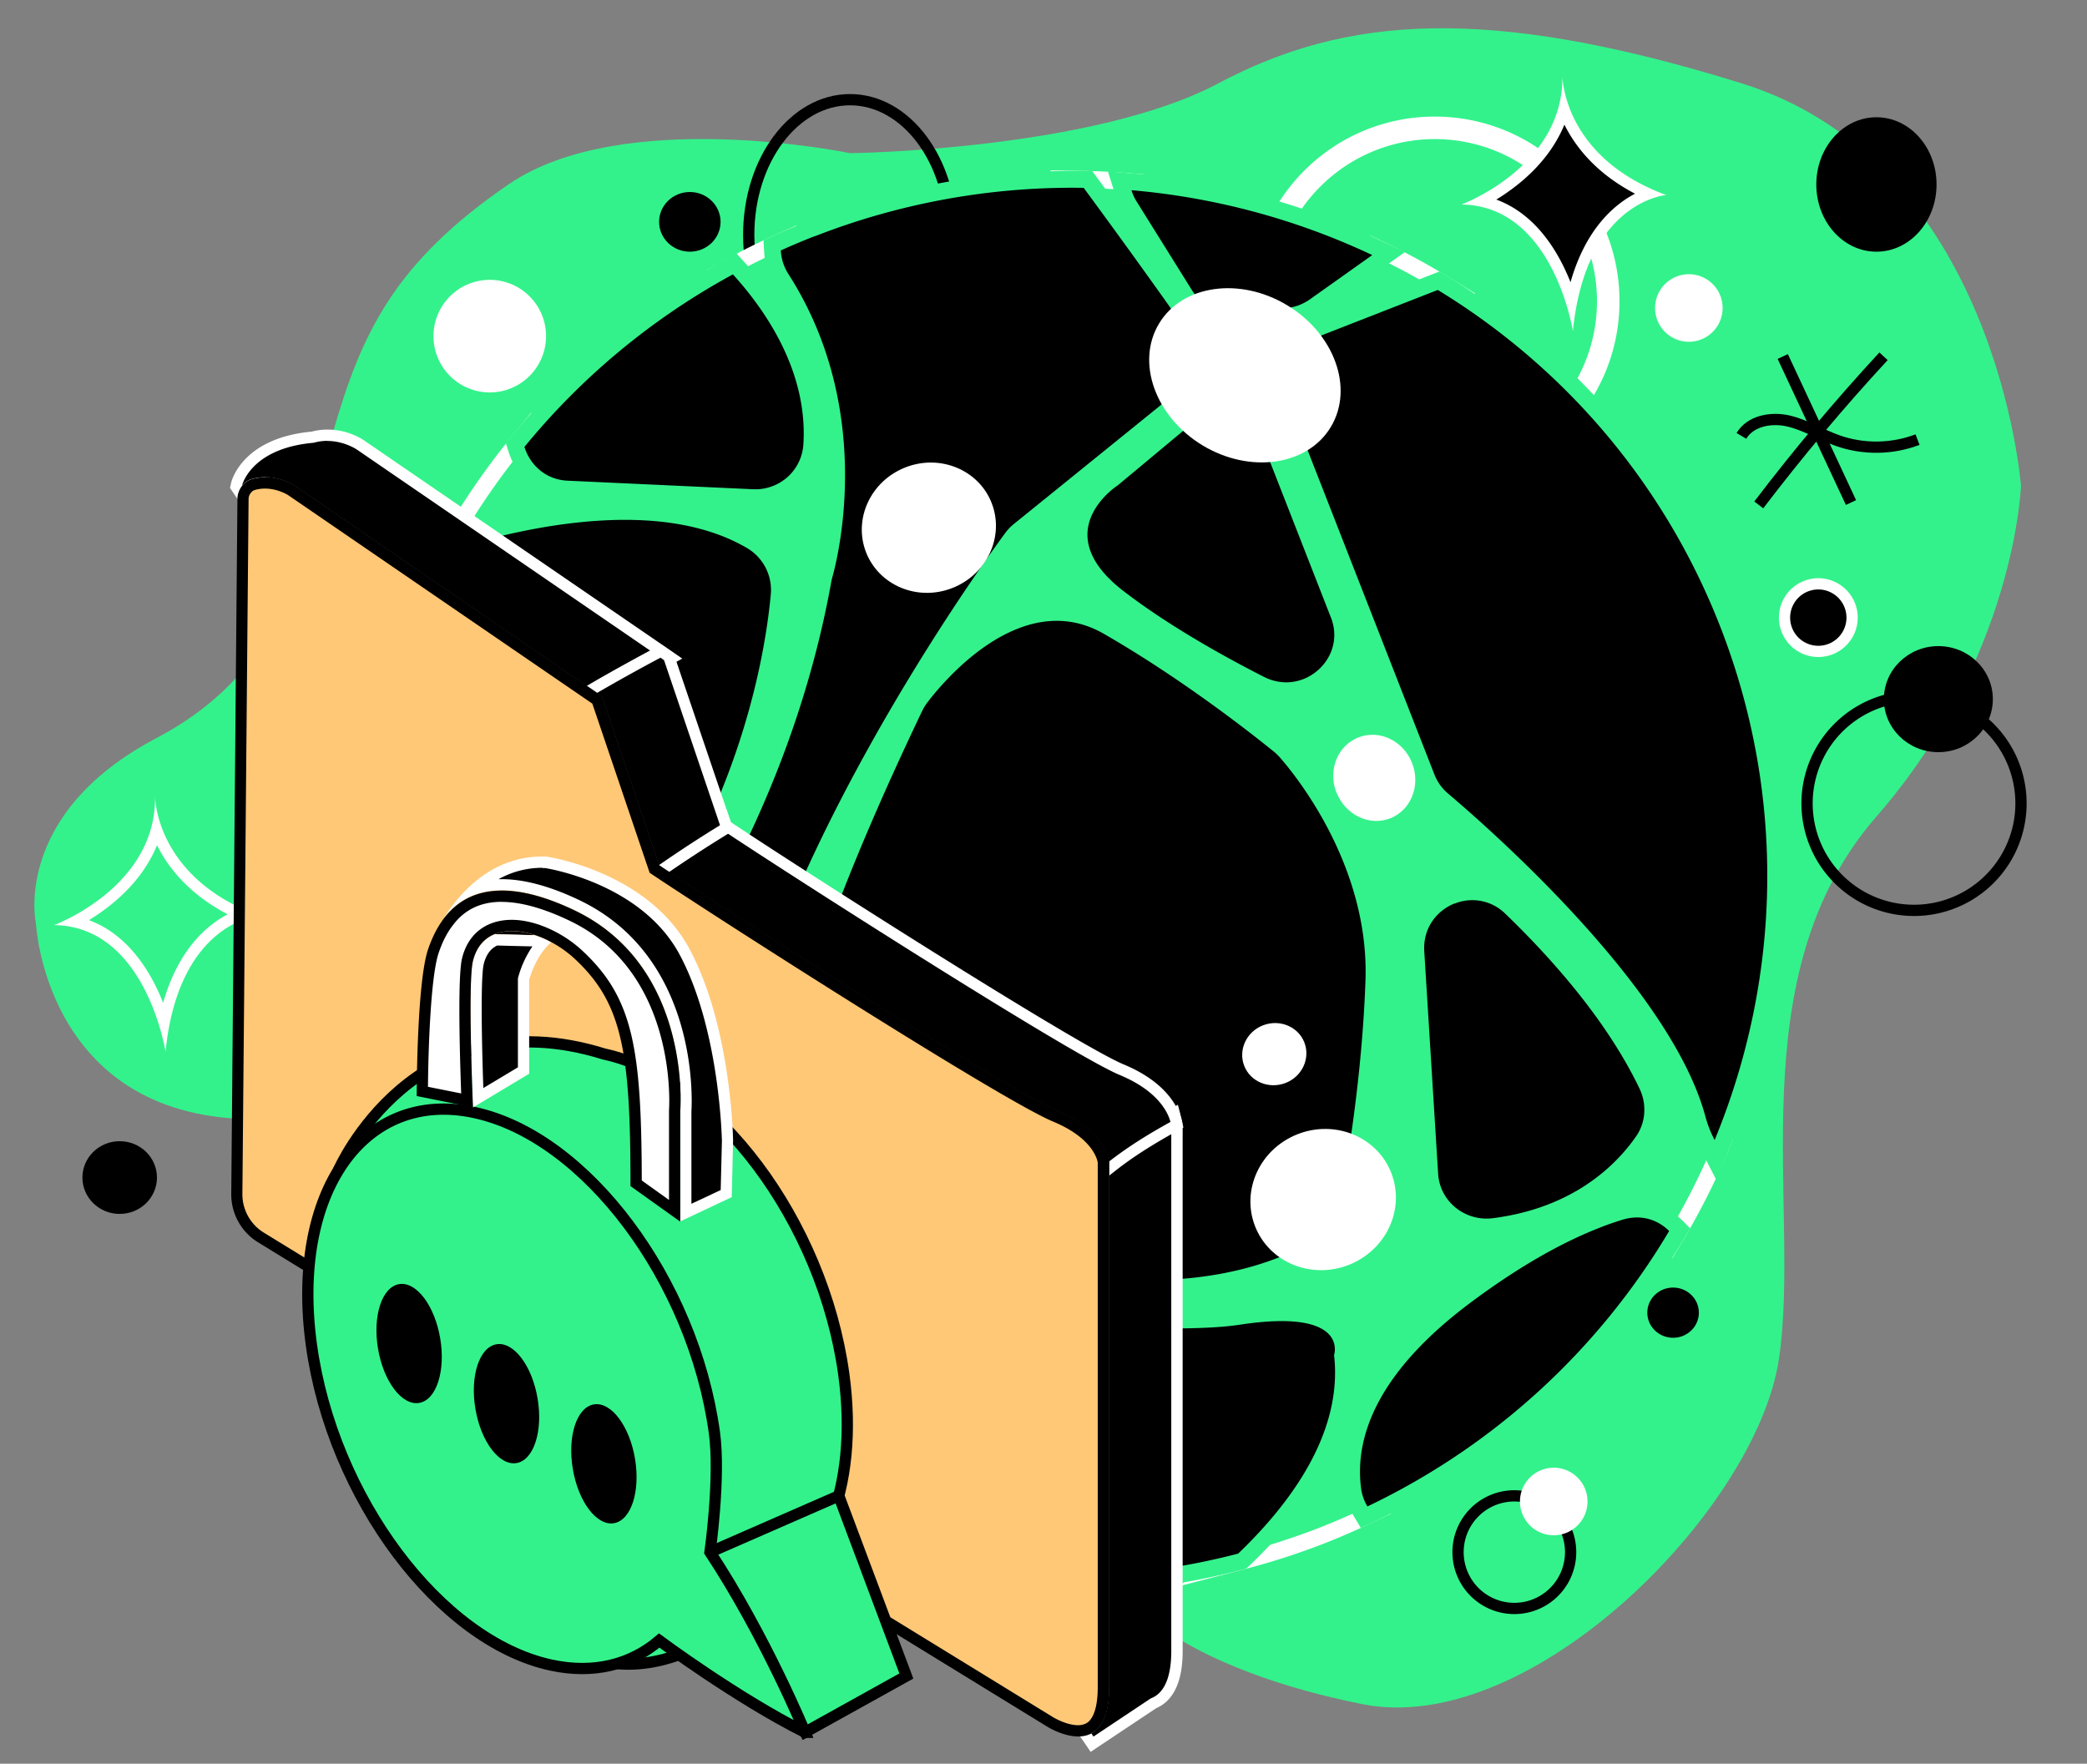
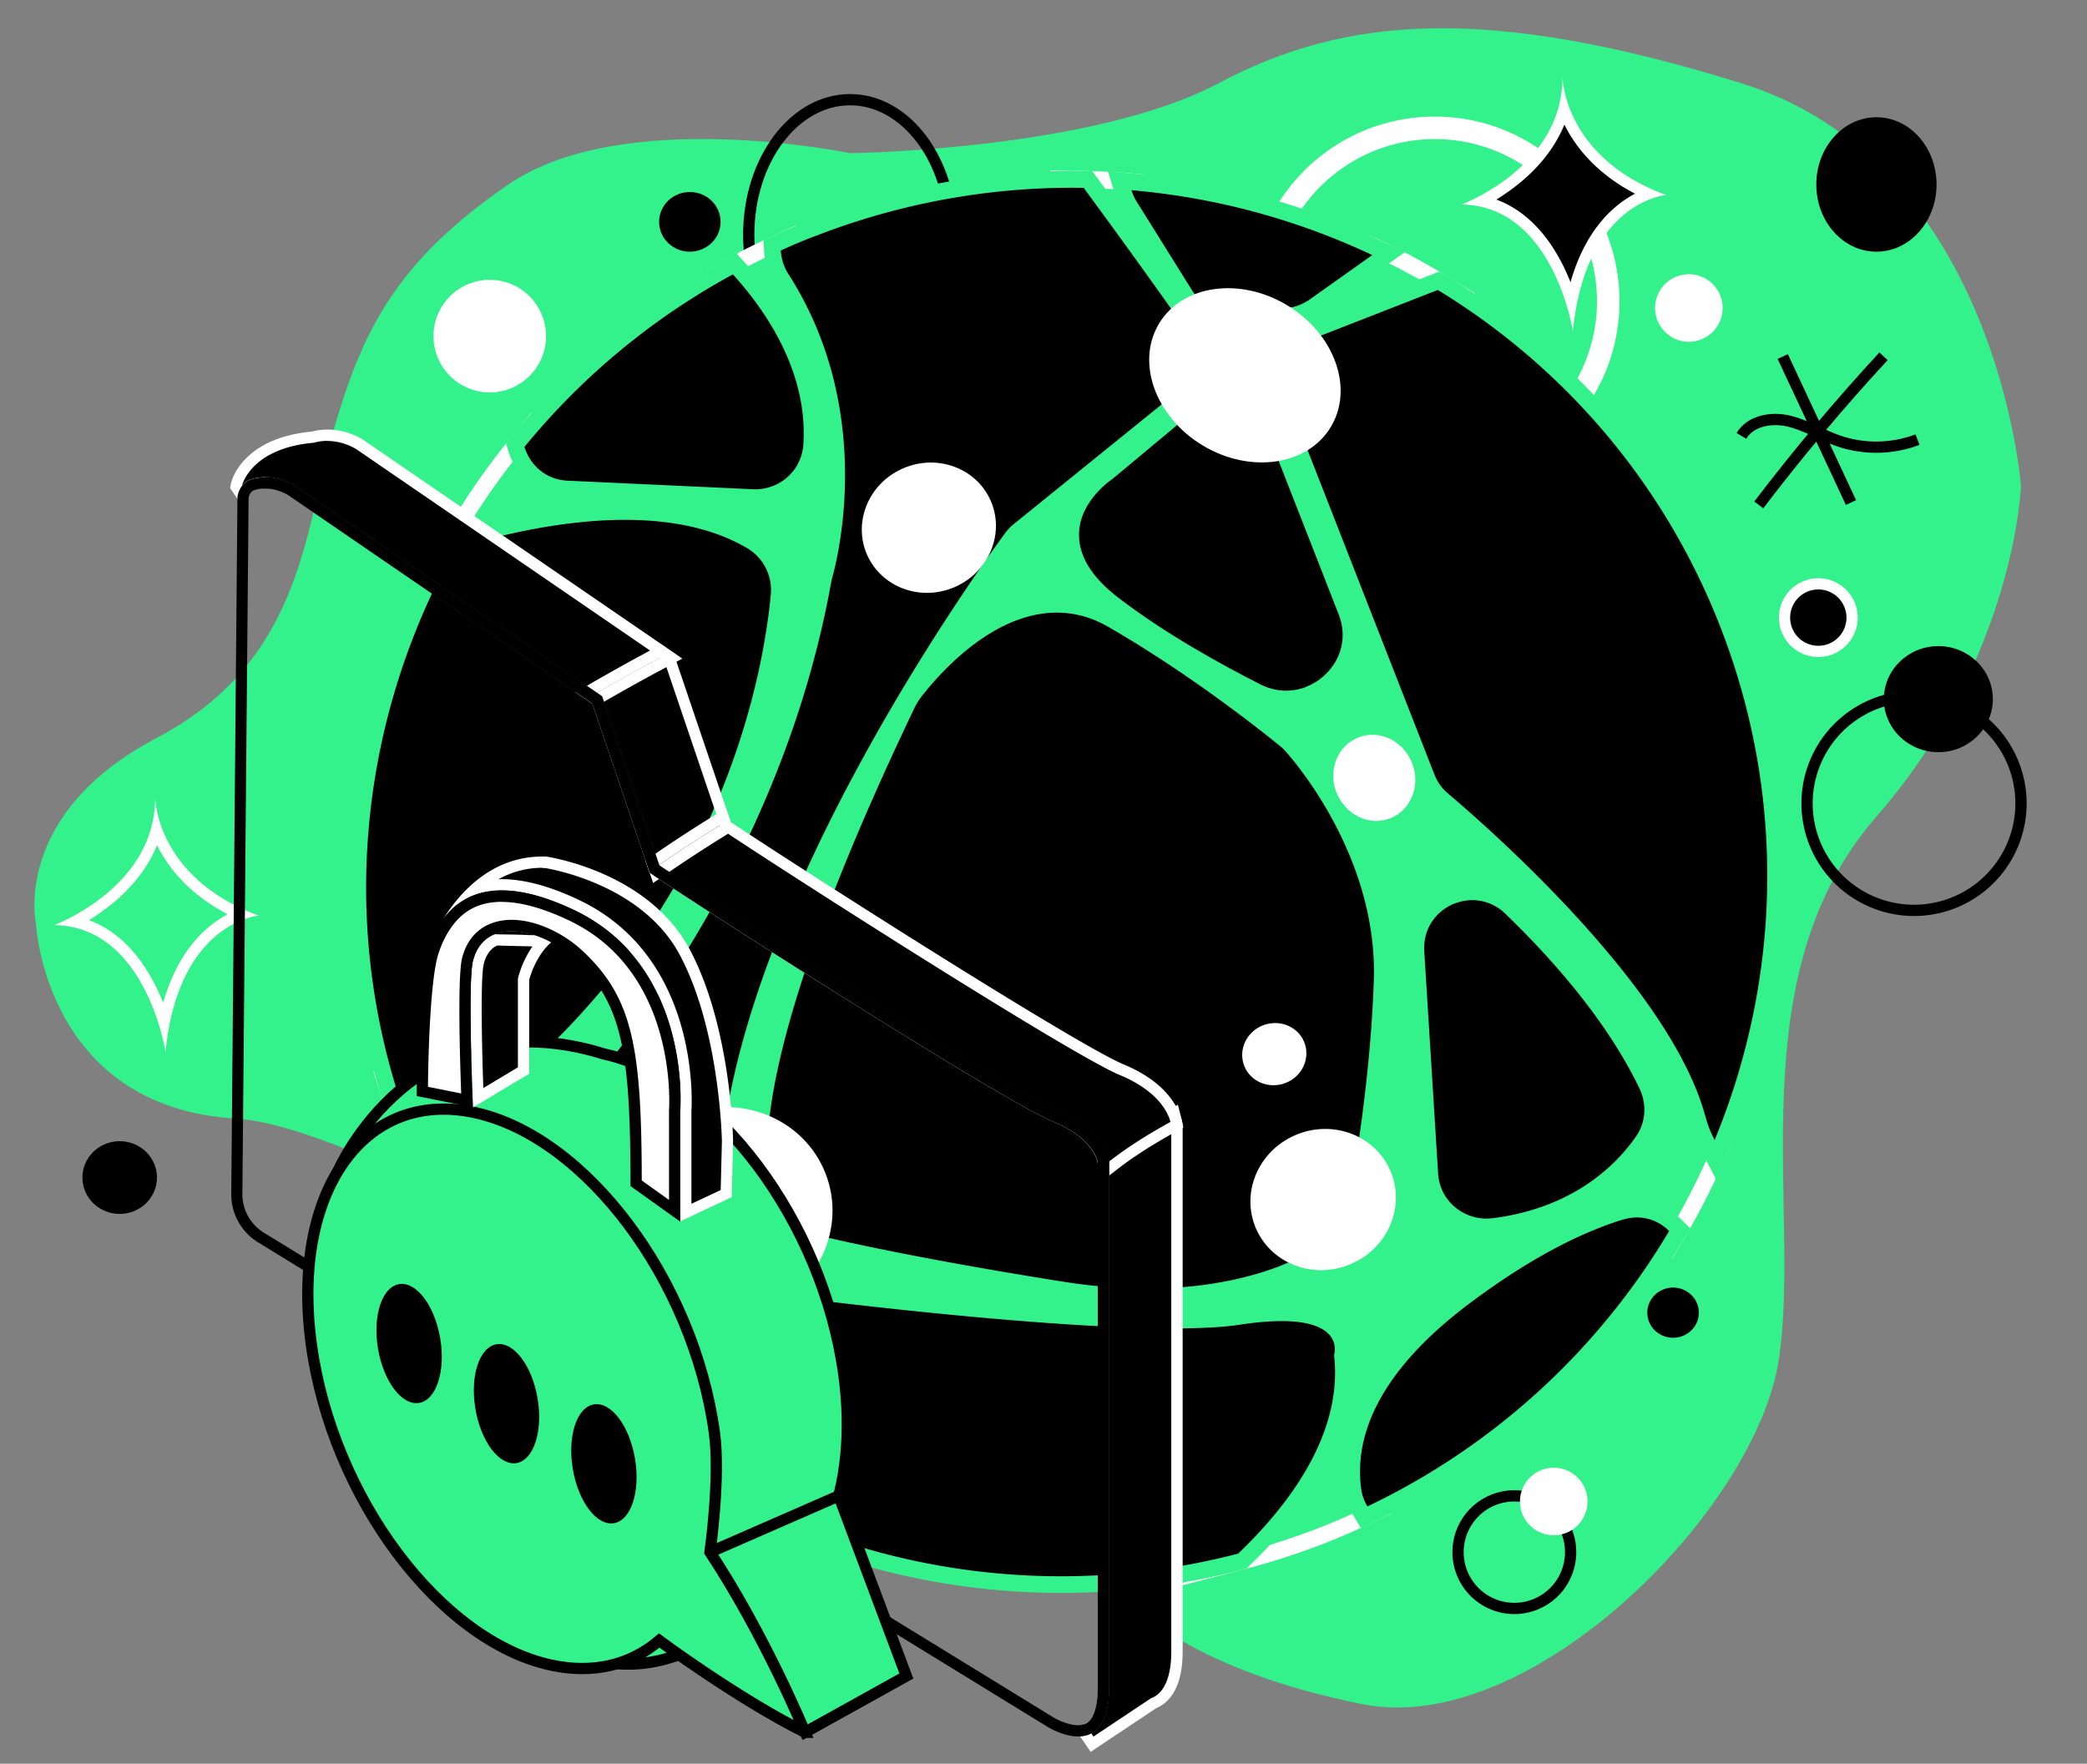
<svg xmlns="http://www.w3.org/2000/svg" width="142" height="120" fill="none">
  <rect width="100%" height="100%" fill="#808080" stroke="none" />
  <g clip-path="url(#clip0_323_8863)">
    <g clip-path="url(#clip1_323_8863)">
      <path fill="#33F28B" d="M57.838 10.421s-15.444-3.217-23.235 2.122c-7.79 5.34-10.02 10.143-11.966 16.938-1.945 6.795-2.122 15.536-11.996 20.737C.766 55.42 2.45 62.866 2.45 62.866s.614 12.48 13.637 13.245c13.023.766 61.346 33.324 61.346 33.324s3.769 4.213 15.26 6.511c11.491 2.299 26.812-13.237 28.344-23.472 1.532-10.234-2.827-26.061 6.634-36.916 9.461-10.855 9.836-22.507 9.836-22.507s-1.654-21.994-19.021-27.387c-17.367-5.393-26.973-4.566-35.576 0-8.603 4.566-25.073 4.757-25.073 4.757z" />
      <path fill="#000" d="M8.144 82.592c1.4 0 2.536-1.108 2.536-2.474 0-1.367-1.136-2.475-2.536-2.475-1.4 0-2.536 1.108-2.536 2.475 0 1.366 1.135 2.474 2.536 2.474z" />
      <path fill="#fff" d="M10.687 57.511c.766 1.54 2.184 3.325 4.803 4.696-1.47.774-3.37 2.444-4.39 6.021-.834-2.106-2.366-4.634-5.047-5.623a14.498 14.498 0 001.578-1.118c1.424-1.164 2.451-2.513 3.056-3.983m-.138-3.348v0zm0 .038c.085 6.19-6.871 8.748-6.871 8.748 6.266.077 7.584 8.619 7.584 8.619.888-8.856 6.35-9.262 6.35-9.262-6.749-2.49-7.047-7.615-7.063-8.097v-.008z" />
      <path stroke="#000" stroke-miterlimit="10" stroke-width=".766" d="M57.838 25.168c3.808 0 6.895-4.116 6.895-9.193s-3.087-9.193-6.895-9.193c-3.808 0-6.894 4.116-6.894 9.193s3.086 9.193 6.894 9.193z" />
      <path fill="#000" d="M46.937 17.124c1.155 0 2.091-.909 2.091-2.03 0-1.12-.936-2.03-2.09-2.03-1.156 0-2.092.91-2.092 2.03 0 1.121.936 2.03 2.091 2.03z" />
      <path fill="#fff" d="M33.324 26.7a3.83 3.83 0 100-7.66 3.83 3.83 0 000 7.66zM97.627 9.464c6.083 0 11.032 4.948 11.032 11.031s-4.949 11.031-11.032 11.031c-6.082 0-11.03-4.948-11.03-11.03 0-6.083 4.948-11.032 11.03-11.032m0-1.532c-6.94 0-12.563 5.623-12.563 12.563S90.687 33.06 97.627 33.06c6.941 0 12.564-5.623 12.564-12.564 0-6.94-5.623-12.563-12.564-12.563z" />
      <path fill="#000" d="M106.92 20.58c-.736-2.33-2.467-6.076-6.106-6.888 1.709-.911 4.658-2.926 5.585-6.274.651 1.754 2.168 4.137 5.745 5.761-1.563.582-4.213 2.313-5.224 7.393v.007z" />
      <path fill="#fff" d="M106.445 8.483c.766 1.54 2.183 3.325 4.803 4.696-1.471.774-3.371 2.444-4.39 6.022-.835-2.107-2.367-4.635-5.048-5.623a14.49 14.49 0 001.578-1.119c1.425-1.164 2.452-2.513 3.057-3.983m-.138-3.348v0zm0 .038c.084 6.19-6.872 8.749-6.872 8.749 6.267.076 7.584 8.618 7.584 8.618.889-8.856 6.351-9.262 6.351-9.262-6.749-2.49-7.048-7.614-7.063-8.097v-.008zM114.91 23.253a2.298 2.298 0 100-4.596 2.298 2.298 0 000 4.596zM121.299 24.257c1.547 3.309 3.094 6.626 4.642 9.935z" />
      <path stroke="#000" stroke-miterlimit="10" stroke-width=".766" d="M121.299 24.257c1.547 3.309 3.094 6.626 4.642 9.935M119.667 34.353c2.666-3.501 5.5-6.88 8.488-10.112" />
      <path stroke="#000" stroke-miterlimit="10" stroke-width=".766" d="M118.487 29.657c.613-1.034 2.038-1.287 3.21-1.011 1.172.276 2.206.935 3.34 1.333 1.747.62 3.708.59 5.432-.069" />
      <path fill="#000" d="M123.72 44.32a2.298 2.298 0 100-4.597 2.298 2.298 0 000 4.597z" />
      <path fill="#fff" d="M123.719 40.106a1.916 1.916 0 11-.002 3.832 1.916 1.916 0 01.002-3.832zm0-.766a2.684 2.684 0 00-2.681 2.681 2.684 2.684 0 002.681 2.681 2.684 2.684 0 002.682-2.68 2.685 2.685 0 00-2.682-2.682z" />
      <path fill="#000" d="M127.673 17.124c2.259 0 4.09-2.047 4.09-4.573 0-2.526-1.831-4.573-4.09-4.573-2.26 0-4.091 2.047-4.091 4.573 0 2.526 1.831 4.573 4.091 4.573z" />
      <path stroke="#000" stroke-miterlimit="10" stroke-width=".766" d="M130.231 61.939a7.278 7.278 0 100-14.556 7.278 7.278 0 000 14.556z" />
      <path fill="#000" d="M131.886 51.176c2.048 0 3.708-1.616 3.708-3.608 0-1.993-1.66-3.608-3.708-3.608s-3.708 1.615-3.708 3.608c0 1.992 1.66 3.608 3.708 3.608zM113.837 91.02c.969 0 1.754-.766 1.754-1.71 0-.943-.785-1.707-1.754-1.707s-1.754.764-1.754 1.708c0 .943.785 1.708 1.754 1.708z" />
      <path stroke="#000" stroke-miterlimit="10" stroke-width=".766" d="M103.036 109.435a3.83 3.83 0 100-7.66 3.83 3.83 0 000 7.66z" />
      <path fill="#fff" d="M105.717 104.456a2.298 2.298 0 100-4.596 2.298 2.298 0 000 4.596z" />
      <path fill="#33F28B" d="M89.959 104.47a49.35 49.35 0 003.325-1.455l.559-.268-.314-.537a2.658 2.658 0 01-.353-1.011c-.536-4.037 2.015-8.266 7.362-12.218 3.019-2.237 5.876-3.884 8.488-4.903.544-.215 1.065-.391 1.563-.544.95-.291 1.892-.062 2.582.628l.513.52.375-.627a48.54 48.54 0 003.133-6.259l.1-.245-.122-.23a7.26 7.26 0 01-.583-1.494c-2.352-8.756-14.134-19.25-17.688-22.261a2.709 2.709 0 01-.766-1.08l-9.959-25.472a2.7 2.7 0 011.524-3.494l9.4-3.677-.98-.597a47.394 47.394 0 00-4.512-2.42l-.3-.146-4.534 3.217c-.177.123-.376.23-.583.314-.23.092-.475.146-.72.176l-3.34.322c-1.026.1-2-.383-2.543-1.256l-3.77-6.052a2.833 2.833 0 01-.29-.651l-.115-.36-.376-.031a49.466 49.466 0 00-3.286-.168l-1.149-.024.69.927c1.999 2.697 4.718 6.497 5.79 8.006a2.67 2.67 0 01.499 1.608l-.046 2.429a2.695 2.695 0 01-.996 2.045l-9.913 8.021c-.26.207-.482.444-.682.712-1.762 2.406-17.305 24.032-19.35 41.82a2.704 2.704 0 01-1.693 2.206c-.521.2-1.08.237-1.624.1l-3.731-.927a2.67 2.67 0 01-1.908-1.785 2.666 2.666 0 01.514-2.574c5.063-5.983 14.003-18.508 16.99-35.109a1.77 1.77 0 01.054-.214c.33-1.165 3.042-11.622-3.056-21.113a2.77 2.77 0 01-.43-1.325l-.045-.828-.75.337a47.39 47.39 0 00-3.302 1.655l-.636.345.482.536c2.298 2.536 4.964 6.535 4.65 11.192A2.684 2.684 0 0152.4 32.53c-.352.138-.728.2-1.11.184l-12.618-.582c-1.371-.061-2.152-1.026-2.428-1.9l-.314-1.011-.667.82a48.442 48.442 0 00-4.772 6.994l-.69 1.233 1.348-.414c4.788-1.463 13.682-3.416 19.382-.1a2.754 2.754 0 011.363 2.629c-.574 6.166-3.585 21.84-19.113 34.097-.199.153-.413.283-.651.375a2.754 2.754 0 01-1.739.077l-4.106-1.195.33 1.019c.352 1.088.666 1.992.995 2.827a46.82 46.82 0 002.475 5.3l.674 1.25.375-1.372a2.804 2.804 0 011.655-1.846c.62-.245 1.294-.238 1.953.023l8.044 3.171c1.264.498 1.915 1.908 1.501 3.28-.52 1.761-.681 4.097-.467 6.947.077.996-.345 1.885-1.157 2.429l-.65.436.62.483a48.374 48.374 0 007.33 4.688l1.227.636-.422-1.318a96.06 96.06 0 01-1.425-4.856c-.865-3.21-1.386-7.224 1.012-8.167 1.187-.467 2.596 0 2.612 0 1.08.154 24.024 3.141 31.508 2 3.945-.598 5.194.061 5.585.513a.91.91 0 01.199.828l-.03.107v.122c.474 4.091-1.724 8.595-6.352 13.031l-1.578 1.509 2.107-.544a49.573 49.573 0 005.577-1.792m9.231-42.478c1.004-.391 2.068-.177 2.85.574 2.865 2.758 6.749 7.032 9.001 11.72.421.89.36 1.916-.169 2.682-.949 1.379-2.711 3.263-5.699 4.428-1.134.444-2.367.75-3.669.912-.767.1-1.54-.123-2.123-.613a2.649 2.649 0 01-.965-1.893l-.934-15.13c-.077-1.194.597-2.244 1.716-2.68M69.49 43.27c1.907-.744 3.715-.636 5.393.329 5.592 3.225 10.564 7.216 11.506 7.99.107.092.207.184.299.291.996 1.134 5.937 7.163 5.676 14.755-.222 6.641-1.317 12.938-1.777 15.336a2.697 2.697 0 01-1.225 1.777 15.24 15.24 0 01-2.528 1.249c-2.75 1.073-7.454 2.122-14.28 1.042-9.17-1.456-14.578-2.643-16.983-3.225-.981-.238-1.732-.965-1.954-1.9-.72-2.995-.429-11.177 9.675-32.32.077-.169.184-.337.3-.49.643-.843 2.964-3.685 5.906-4.834m12.517-14.295a2.698 2.698 0 013.486 1.532l4.573 11.698c.582 1.54-.345 2.95-1.563 3.424-.712.284-1.494.238-2.198-.122-2.651-1.341-6.443-3.44-9.5-5.8-1.509-1.164-2.252-2.336-2.206-3.47.07-1.64 1.785-2.773 1.8-2.78l4.865-4.046c.23-.191.475-.337.743-.444" />
      <path fill="#fff" d="M53.127 17.032a51.859 51.859 0 00-3.264 1.631c2.26 2.498 5.133 6.68 4.796 11.614a3.252 3.252 0 01-2.068 2.788c-.414.161-.874.246-1.349.223l-12.617-.583c-1.501-.069-2.558-1.08-2.941-2.298a47.87 47.87 0 00-4.72 6.91c4.658-1.425 13.828-3.54 19.834-.046a3.314 3.314 0 011.647 3.172c-.513 5.508-3.37 21.894-19.328 34.495a3.313 3.313 0 01-.796.46c-.667.26-1.41.291-2.107.092l-3.08-.896c.3.934.62 1.869.98 2.796a47.44 47.44 0 002.445 5.24 3.35 3.35 0 012-2.222c.704-.276 1.524-.306 2.366.023l8.044 3.172c1.57.62 2.321 2.351 1.838 3.968-.567 1.915-.628 4.343-.444 6.741.1 1.31-.52 2.344-1.41 2.942a47.827 47.827 0 007.247 4.634 98.879 98.879 0 01-1.432-4.88c-1.647-6.105-.276-8.204 1.348-8.84 1.41-.551 3.003 0 3.003 0s23.756 3.118 31.24 1.977c7.485-1.142 6.412 2.068 6.412 2.068.636 5.6-3.424 10.533-6.527 13.506a49.525 49.525 0 005.516-1.77 46.622 46.622 0 003.286-1.44 3.197 3.197 0 01-.429-1.226c-.421-3.21.797-7.73 7.592-12.747 3.363-2.482 6.22-4.045 8.618-4.98a22.44 22.44 0 011.601-.559c1.264-.383 2.39.008 3.156.774a48.467 48.467 0 003.095-6.182 8.679 8.679 0 01-.628-1.601c-2.344-8.74-14.586-19.504-17.504-21.97a3.298 3.298 0 01-.935-1.303l-9.959-25.472a3.266 3.266 0 011.854-4.228l8.335-3.256a46.997 46.997 0 00-4.459-2.39l-4.259 3.026a3.488 3.488 0 01-.705.383 3.382 3.382 0 01-.873.207l-3.34.321a3.247 3.247 0 01-3.08-1.516l-3.769-6.052a3.317 3.317 0 01-.352-.774 45.87 45.87 0 00-3.248-.168c1.961 2.642 4.612 6.35 5.799 8.012.406.567.613 1.25.605 1.946l-.046 2.429a3.242 3.242 0 01-1.21 2.474l-9.913 8.02a2.868 2.868 0 00-.575.606c-2.145 2.926-17.228 24.016-19.25 41.551a3.274 3.274 0 01-2.054 2.674 3.24 3.24 0 01-1.968.122l-3.731-.927c-2.352-.582-3.264-3.424-1.693-5.278 5.056-5.975 13.904-18.385 16.869-34.84.015-.092.038-.177.06-.268.346-1.226 2.965-11.384-2.987-20.654a3.315 3.315 0 01-.513-1.6m35.553 29.163a3.207 3.207 0 01-2.666-.145c-2.628-1.333-6.481-3.455-9.591-5.86-5.248-4.053-.368-7.178-.368-7.178l4.81-4.007c.284-.23.59-.414.905-.536 1.616-.628 3.547.122 4.22 1.854l4.52 11.56c.024.053.039.1.062.153.682 1.815-.352 3.554-1.892 4.152m-1.67 39.36c-2.98 1.164-7.76 2.16-14.578 1.08-9.308-1.478-14.747-2.681-17.022-3.233-1.157-.275-2.1-1.156-2.375-2.313-.79-3.287-.314-11.706 9.714-32.703.1-.207.222-.406.36-.59.72-.942 3.095-3.83 6.151-5.018 1.793-.697 3.815-.82 5.883.368 5.616 3.24 10.564 7.209 11.583 8.044.138.107.253.222.368.352 1.026 1.172 6.082 7.339 5.814 15.145-.222 6.619-1.294 12.84-1.792 15.428a3.249 3.249 0 01-1.486 2.153c-.629.39-1.494.85-2.628 1.295m18.37-3.631a16.02 16.02 0 01-3.799.95c-1.893.237-3.609-1.127-3.724-3.034l-.942-15.138c-.1-1.57.85-2.765 2.076-3.248 1.103-.429 2.436-.283 3.448.69 3.194 3.08 6.909 7.285 9.123 11.882.506 1.049.445 2.29-.214 3.248-.973 1.41-2.819 3.409-5.96 4.634M54.169 15.323l.092 1.648c.023.383.137.735.337 1.049 6.235 9.706 3.462 20.393 3.125 21.58-.015.054-.03.107-.038.16-3.01 16.732-12.02 29.341-17.114 35.37a2.086 2.086 0 00-.406 2.03 2.07 2.07 0 001.51 1.402l3.73.934c.429.108.873.077 1.28-.076a2.128 2.128 0 001.34-1.74c.866-7.522 4.129-16.492 9.706-26.666 4.282-7.814 8.55-13.781 9.752-15.42.222-.307.483-.575.781-.82l9.913-8.02c.49-.4.774-.99.79-1.617l.045-2.429a2.063 2.063 0 00-.39-1.264c-1.08-1.509-3.8-5.324-5.792-7.997l-1.371-1.854 2.306.038c1.064.015 2.183.077 3.324.176l.759.062.23.727c.06.2.137.368.23.514l3.768 6.052a2.101 2.101 0 002.007.988l3.34-.322c.192-.015.391-.061.567-.138a2.21 2.21 0 00.46-.245l4.26-3.026.543-.383.605.283a48.534 48.534 0 014.566 2.452l1.954 1.195-2.138.835-8.334 3.256a2.126 2.126 0 00-1.203 2.75l9.959 25.471c.13.33.337.62.605.85 3.585 3.034 15.482 13.629 17.872 22.546.123.467.299.904.536 1.379l.238.467-.199.483a49.537 49.537 0 01-3.164 6.335l-.751 1.256-1.034-1.034a1.947 1.947 0 00-2.015-.49c-.49.153-1.004.33-1.517.529-2.566 1.003-5.378 2.627-8.358 4.833-5.17 3.83-7.645 7.868-7.14 11.69.04.284.131.552.277.789l.635 1.073-1.126.536a49.792 49.792 0 01-3.363 1.471 48.71 48.71 0 01-5.646 1.816l-4.22 1.095 3.148-3.018c3.133-3.003 6.749-7.615 6.19-12.556l-.039-.299.085-.191s.015-.153-.1-.276c-.145-.16-1.072-.92-5.056-.306-7.561 1.149-30.581-1.847-31.562-1.977l-.115-.015-.107-.038c-.337-.115-1.402-.338-2.221-.016-2.115.828-1.326 5.049-.667 7.485.46 1.716.927 3.294 1.417 4.826l.85 2.627-2.45-1.271a48.185 48.185 0 01-7.416-4.742l-1.241-.966 1.31-.873c.375-.253.988-.835.911-1.907-.222-2.919-.053-5.324.49-7.148.322-1.087-.183-2.198-1.172-2.589l-8.043-3.171c-.521-.207-1.05-.215-1.532-.023a2.26 2.26 0 00-1.318 1.463l-.75 2.735-1.349-2.49c-.98-1.823-1.8-3.57-2.497-5.362a42.995 42.995 0 01-1.004-2.866l-.65-2.03 2.052.598 3.08.896c.452.13.942.115 1.379-.053a1.85 1.85 0 00.505-.291C48.21 61.594 50.875 45.108 51.32 40.35a2.185 2.185 0 00-1.088-2.084c-5.516-3.21-14.233-1.28-18.93.153l-2.703.828 1.379-2.467a49.712 49.712 0 014.826-7.07l1.34-1.633.628 2.015c.215.697.828 1.456 1.908 1.502l12.617.582c.306.015.598-.038.88-.146a2.114 2.114 0 001.35-1.808c.306-4.458-2.276-8.319-4.498-10.77l-.972-1.073 1.271-.69a48.325 48.325 0 013.34-1.67l1.51-.681-.008-.016zm34.097 29.823c.95-.375 1.708-1.44 1.241-2.696l-.053-.138-4.52-11.56a2.13 2.13 0 00-2.75-1.21c-.215.084-.406.199-.59.352l-4.811 4.007-.054.045-.061.039s-1.486.988-1.54 2.329c-.046 1.172 1.057 2.267 1.984 2.987 3.019 2.337 6.788 4.413 9.407 5.746.713.36 1.341.253 1.74.1m-1.67 39.36a15.344 15.344 0 002.436-1.203 2.06 2.06 0 00.965-1.402c.46-2.39 1.547-8.649 1.77-15.252.244-7.37-4.566-13.253-5.54-14.356a1.312 1.312 0 00-.237-.222c-.934-.767-5.868-4.727-11.43-7.937-1.54-.889-3.14-.988-4.902-.299-2.796 1.096-5.04 3.838-5.661 4.65a2.05 2.05 0 00-.238.391c-10.028 20.99-10.342 29.026-9.637 31.945.176.727.766 1.294 1.54 1.478 2.39.575 7.768 1.762 16.938 3.218 6.703 1.065 11.299.038 13.98-1.011m18.37-3.632c2.85-1.118 4.535-2.91 5.439-4.22.414-.598.46-1.41.123-2.107-1.754-3.647-4.826-7.646-8.886-11.56a2.085 2.085 0 00-2.245-.452c-.697.276-1.425.973-1.356 2.114l.935 15.138c.038.59.306 1.118.758 1.486.475.39 1.073.559 1.685.482 1.257-.16 2.444-.46 3.532-.88" />
      <path fill="#000" d="M117.192 77.788c4.704-11.398 4.834-23.962.376-35.369-3.8-9.713-10.526-17.726-19.443-23.165l-.237-.146-8.596 3.363a3.838 3.838 0 00-2.175 4.964l9.958 25.472c.23.59.613 1.118 1.096 1.532 2.482 2.099 14.999 13.03 17.321 21.687.153.582.367 1.126.674 1.716l.559 1.096.467-1.142v-.008z" />
      <path fill="#33F28B" d="M89.492 22.992a3.272 3.272 0 00-1.854 4.229l9.959 25.471c.199.506.513.95.934 1.303 2.919 2.474 15.161 13.23 17.505 21.97.168.613.383 1.134.628 1.601 4.466-10.817 4.941-23.25.375-34.948-3.868-9.897-10.755-17.734-19.212-22.89l-8.335 3.256v.008zm-.414-1.057l8.335-3.256.529-.207.482.291c9.032 5.508 15.835 13.613 19.68 23.45 4.512 11.544 4.374 24.253-.383 35.79l-.942 2.275-1.126-2.19a8.988 8.988 0 01-.713-1.824c-2.275-8.496-14.677-19.312-17.144-21.396a4.412 4.412 0 01-1.256-1.755l-9.96-25.471a4.406 4.406 0 012.498-5.7" />
      <path fill="#000" d="M88.61 21.276a3.69 3.69 0 00.82-.445l5.056-3.593-.88-.413a48.01 48.01 0 00-16.578-4.459l-.85-.069.26.812c.107.338.245.636.406.904l3.776 6.052a3.812 3.812 0 003.616 1.785l3.34-.322c.353-.03.697-.114 1.027-.245l.007-.007z" />
      <path fill="#33F28B" d="M76.982 12.933c.084.26.191.521.352.774l3.777 6.052a3.267 3.267 0 003.08 1.524l3.34-.321c.298-.03.597-.1.873-.207.245-.1.483-.222.705-.375l4.259-3.026a48.039 48.039 0 00-16.386-4.413m-1.594-1.28l1.686.146a48.898 48.898 0 0116.769 4.512l1.754.828-1.585 1.126-4.26 3.026a4.423 4.423 0 01-2.13.797l-3.34.321a4.377 4.377 0 01-4.152-2.053l-3.776-6.052a4.306 4.306 0 01-.468-1.042l-.505-1.616.007.008z" />
      <path fill="#000" d="M47.305 81.006a3.823 3.823 0 002.413-3.133c2.014-17.505 17.397-38.901 19.144-41.276a2.44 2.44 0 01.475-.498l9.912-8.02a3.81 3.81 0 001.418-2.912l.046-2.428a3.823 3.823 0 00-.705-2.29c-1.08-1.51-3.8-5.317-5.807-8.021l-.168-.222h-.284a48.498 48.498 0 00-18.554 3.347c-.781.307-1.547.629-2.306.966l-.36.16.023.391c.038.682.245 1.31.605 1.87 5.83 9.07 3.233 19.082 2.919 20.193-.03.107-.054.214-.077.322-2.941 16.332-11.751 28.673-16.738 34.572a3.816 3.816 0 00-.728 3.654 3.801 3.801 0 002.72 2.536l3.73.927a3.791 3.791 0 002.314-.146" />
      <path fill="#33F28B" d="M55.402 16.082c-.774.299-1.532.62-2.275.958.03.544.191 1.095.513 1.6 5.952 9.27 3.332 19.436 2.988 20.654-.023.092-.046.176-.062.268-2.964 16.455-11.812 28.865-16.868 34.84-1.563 1.847-.651 4.689 1.693 5.279l3.73.927a3.253 3.253 0 004.022-2.788c2.015-17.536 17.099-38.626 19.251-41.552.169-.23.36-.429.575-.605l9.913-8.02a3.254 3.254 0 001.21-2.475l.046-2.429a3.171 3.171 0 00-.605-1.945 573.281 573.281 0 00-5.8-8.014 48.203 48.203 0 00-18.331 3.31m-.414-1.057a49.152 49.152 0 0118.769-3.394h.559l.337.46c1.992 2.696 4.727 6.519 5.814 8.036.552.773.828 1.677.813 2.627l-.046 2.429a4.394 4.394 0 01-1.632 3.34l-9.913 8.02a2.014 2.014 0 00-.375.391C67.574 39.31 52.276 60.59 50.277 77.95a4.4 4.4 0 01-2.766 3.6c-.85.33-1.77.392-2.658.17l-3.73-.935a4.373 4.373 0 01-3.126-2.911 4.377 4.377 0 01.835-4.198c4.956-5.853 13.697-18.102 16.616-34.304.023-.13.053-.253.084-.376.307-1.088 2.85-10.863-2.85-19.726a4.334 4.334 0 01-.689-2.145l-.046-.781.712-.322a51.51 51.51 0 012.33-.98" />
      <path fill="#000" d="M52.797 33.602c1.372-.536 2.33-1.823 2.429-3.278.345-5.064-2.49-9.339-4.934-12.035l-.299-.33-.39.215c-5.539 3.018-10.373 7.01-14.349 11.881l-.191.238.092.29c.49 1.571 1.846 2.629 3.462 2.705l12.618.582a3.825 3.825 0 001.578-.26" />
      <path fill="#33F28B" d="M49.863 18.67a47.823 47.823 0 00-14.18 11.737c.383 1.226 1.44 2.23 2.942 2.298l12.617.582c.475.023.927-.06 1.348-.222a3.252 3.252 0 002.069-2.788c.337-4.934-2.528-9.124-4.796-11.614m.245-1.425l.598.66c2.52 2.78 5.447 7.192 5.087 12.455a4.388 4.388 0 01-2.789 3.77 4.3 4.3 0 01-1.808.298L38.58 33.84c-1.854-.084-3.416-1.302-3.976-3.103l-.184-.582.391-.475c4.022-4.926 8.91-8.963 14.517-12.02l.781-.428v.007z" />
      <path fill="#000" d="M88.886 46.724c1.74-.682 3.042-2.689 2.214-4.88l-4.58-11.713c-.767-1.968-2.996-2.949-4.957-2.175-.383.153-.743.36-1.065.628l-4.81 4.006S73.518 34 73.42 36.23c-.07 1.524.82 3.018 2.65 4.42 3.126 2.413 6.995 4.55 9.683 5.913.996.506 2.107.567 3.126.169l.007-.008z" />
-       <path fill="#33F28B" d="M81.77 28.477c-.314.123-.62.299-.904.536l-4.811 4.007s-4.88 3.125.368 7.178c3.11 2.398 6.963 4.527 9.59 5.86.912.46 1.855.46 2.667.146 1.54-.605 2.574-2.337 1.892-4.152-.023-.054-.038-.1-.062-.154l-4.52-11.56c-.673-1.73-2.604-2.482-4.22-1.853m-.414-1.058a4.397 4.397 0 015.692 2.498l4.52 11.56.06.168c.95 2.52-.543 4.834-2.542 5.608-1.172.46-2.452.39-3.593-.184-2.712-1.379-6.611-3.532-9.767-5.968-1.977-1.532-2.942-3.179-2.866-4.895.1-2.313 2.107-3.807 2.513-4.09l4.765-3.969a4.263 4.263 0 011.218-.72" />
      <path fill="#000" d="M105.579 82.453c3.256-1.271 5.179-3.332 6.221-4.841.758-1.103.865-2.566.26-3.823-2.321-4.841-6.305-9.223-9.239-12.042-1.095-1.05-2.643-1.364-4.044-.812-1.586.62-2.536 2.114-2.437 3.807l.935 15.137a3.744 3.744 0 001.379 2.697 3.925 3.925 0 002.988.858 16.567 16.567 0 003.937-.988v.007z" />
      <path fill="#33F28B" d="M98.983 61.464c-1.225.482-2.168 1.677-2.076 3.248l.943 15.137c.114 1.9 1.83 3.271 3.723 3.034 1.44-.184 2.704-.521 3.799-.95 3.141-1.226 4.987-3.225 5.96-4.635.659-.957.72-2.199.215-3.248-2.207-4.596-5.93-8.802-9.124-11.882a3.2 3.2 0 00-3.447-.69m-.414-1.056a4.354 4.354 0 014.65.934c4.313 4.152 7.461 8.266 9.354 12.211.689 1.44.574 3.118-.307 4.39-1.088 1.57-3.095 3.723-6.481 5.048a17.26 17.26 0 01-4.075 1.02 4.528 4.528 0 01-3.425-.99 4.348 4.348 0 01-1.578-3.102l-.934-15.13c-.123-1.945.98-3.661 2.796-4.374" />
      <path fill="#000" d="M87.209 86.085c.996-.39 1.907-.843 2.72-1.34a3.845 3.845 0 001.746-2.529c.467-2.428 1.57-8.786 1.8-15.512.268-8.013-4.918-14.349-5.96-15.536a3.78 3.78 0 00-.436-.422c-.958-.78-5.991-4.826-11.66-8.09-1.984-1.148-4.129-1.279-6.373-.405-3.218 1.256-5.708 4.305-6.397 5.21a4.06 4.06 0 00-.421.689c-9.745 20.392-10.68 29.248-9.752 33.078.329 1.348 1.394 2.398 2.796 2.735 2.42.582 7.86 1.777 17.068 3.24 7.078 1.119 11.989.016 14.869-1.11v-.008z" />
-       <path fill="#33F28B" d="M69.252 42.772c-3.056 1.195-5.431 4.076-6.151 5.018-.138.184-.26.383-.36.59-10.028 20.997-10.51 29.416-9.714 32.703.284 1.157 1.218 2.038 2.375 2.321 2.275.552 7.714 1.754 17.022 3.233 6.818 1.08 11.59.092 14.578-1.08 1.126-.445 2-.904 2.628-1.295a3.223 3.223 0 001.486-2.153c.498-2.589 1.563-8.81 1.792-15.428.26-7.806-4.795-13.973-5.822-15.145a4.084 4.084 0 00-.367-.36c-1.02-.828-5.968-4.803-11.583-8.036-2.061-1.195-4.091-1.073-5.884-.368m-.413-1.057c2.413-.942 4.719-.797 6.864.444 5.707 3.294 10.778 7.362 11.736 8.144.184.153.352.314.505.49 1.065 1.218 6.382 7.699 6.098 15.934-.23 6.764-1.34 13.16-1.808 15.605a4.371 4.371 0 01-2.007 2.903c-.835.52-1.785.988-2.811 1.387-2.942 1.149-7.967 2.282-15.168 1.141C63 86.3 57.555 85.097 55.134 84.515c-1.609-.39-2.835-1.594-3.218-3.156-.95-3.922-.023-12.916 9.79-33.462a4.19 4.19 0 01.483-.789c.912-1.195 3.379-4.114 6.642-5.393" />
      <path fill="#000" d="M93.284 103.007c8.687-4.152 15.872-10.71 20.775-18.968l.222-.383-.314-.314c-.996-.996-2.352-1.333-3.723-.911-.521.16-1.065.352-1.639.574-2.704 1.057-5.646 2.758-8.749 5.049-7.208 5.331-8.227 10.165-7.814 13.283.07.513.238.996.498 1.44l.268.445.468-.223.008.008z" />
      <path fill="#33F28B" d="M108.819 83.541c-2.397.935-5.262 2.49-8.618 4.98-6.795 5.025-8.013 9.537-7.591 12.747.06.459.214.865.429 1.226a47.767 47.767 0 0020.53-18.738c-.758-.759-1.884-1.157-3.156-.774a20.14 20.14 0 00-1.601.56m-.414-1.058a23.407 23.407 0 011.685-.59c1.556-.475 3.157-.077 4.29 1.057l.629.62-.452.76c-4.957 8.35-12.227 14.983-21.021 19.189l-.935.444-.528-.888a4.307 4.307 0 01-.575-1.663c-.429-3.27.613-8.32 8.036-13.812 3.141-2.32 6.129-4.044 8.879-5.125" />
      <path fill="#000" d="M84.627 106.125c4.918-4.719 7.178-9.384 6.71-13.873a2.08 2.08 0 00-.436-1.762c-.95-1.134-3.187-1.44-6.634-.912-7.323 1.119-30.841-1.946-31.079-1.984.015 0-1.708-.574-3.286.038-1.755.69-3.478 2.896-1.693 9.515a98.158 98.158 0 001.447 4.91l.07.223.206.107a48.343 48.343 0 0034.442 3.868l.146-.038.107-.099v.007z" />
      <path fill="#33F28B" d="M50.116 88.161c-1.624.636-2.995 2.735-1.348 8.84a95.893 95.893 0 001.44 4.88 47.767 47.767 0 0034.036 3.823c3.103-2.973 7.17-7.906 6.527-13.506 0 0 1.08-3.21-6.412-2.068-7.484 1.141-31.24-1.977-31.24-1.977s-1.593-.551-3.003 0m-.414-1.057c1.555-.605 3.18-.199 3.662-.061 1.678.214 23.817 3.034 30.819 1.969 3.715-.567 6.052-.2 7.155 1.11.682.813.65 1.693.574 2.145.452 4.65-1.861 9.446-6.894 14.257l-.215.207-.283.076a48.917 48.917 0 01-34.848-3.914l-.414-.215-.146-.444c-.505-1.571-.98-3.18-1.455-4.934-1.892-7.032.061-9.422 2.038-10.196" />
      <path fill="#000" d="M43.275 97.73c1.165-.782 1.77-2.038 1.663-3.456-.207-2.704-.062-4.903.42-6.534.575-1.938-.36-3.945-2.175-4.665l-8.051-3.172c-.927-.368-1.892-.375-2.78-.023a3.896 3.896 0 00-2.337 2.605l-.062.222.108.199a46.881 46.881 0 0012.548 14.808l.322.253.344-.23v-.008z" />
      <path fill="#33F28B" d="M32.558 80.4a3.378 3.378 0 00-2 2.23 46.405 46.405 0 0012.395 14.624c.897-.597 1.51-1.624 1.41-2.942-.184-2.397-.123-4.826.444-6.74.483-1.625-.268-3.349-1.838-3.977l-8.044-3.171a3.201 3.201 0 00-2.367-.023zm-.414-1.056c1.027-.406 2.138-.391 3.195.023l8.044 3.171c2.09.828 3.171 3.126 2.512 5.355-.467 1.563-.597 3.692-.398 6.335.122 1.601-.59 3.088-1.908 3.968l-.681.46-.652-.506a47.446 47.446 0 01-12.7-14.984l-.215-.398.122-.437a4.487 4.487 0 012.681-2.987" />
      <path fill="#000" d="M32.527 75.927c.337-.13.659-.314.942-.537 15.873-12.532 18.953-28.574 19.543-34.894a3.896 3.896 0 00-1.93-3.715c-6.076-3.532-15.322-1.517-20.286 0l-.222.069-.115.2c-6.45 11.52-7.86 25.272-3.877 37.728l.092.29 3.371.981c.812.238 1.693.2 2.474-.107" />
      <path fill="#33F28B" d="M30.965 37.317c-6.206 11.085-7.921 24.499-3.83 37.277l3.079.896c.697.207 1.44.169 2.107-.092.283-.115.551-.268.796-.46 15.957-12.601 18.815-28.987 19.328-34.495a3.307 3.307 0 00-1.647-3.172c-6.006-3.493-15.176-1.371-19.833.046m-.766-.957l.436-.13c6.175-1.885 14.785-3.402 20.738.06a4.465 4.465 0 012.206 4.26c-.598 6.389-3.708 22.614-19.757 35.285-.33.26-.697.467-1.088.628-.896.352-1.9.39-2.834.123l-3.08-.897-.582-.168-.184-.575c-4.037-12.602-2.612-26.521 3.922-38.18l.223-.399v-.007z" />
      <path fill="#fff" d="M81.831 30.308c3.225 1.938 7.132 1.378 8.718-1.257 1.586-2.635.253-6.343-2.98-8.289-3.225-1.938-7.132-1.378-8.71 1.257-1.586 2.635-.253 6.343 2.972 8.289M58.926 37.578c.888 2.267 3.516 3.355 5.875 2.428 2.36-.927 3.555-3.508 2.674-5.776-.881-2.267-3.516-3.355-5.876-2.428-2.36.927-3.554 3.508-2.673 5.776zM90.94 53.925c.597 1.525 2.229 2.306 3.646 1.755 1.417-.552 2.091-2.237 1.494-3.762-.598-1.524-2.23-2.306-3.654-1.746-1.425.559-2.092 2.237-1.494 3.761M84.658 72.518c.421 1.08 1.677 1.601 2.811 1.165 1.134-.437 1.7-1.678 1.28-2.758-.422-1.08-1.678-1.601-2.812-1.165-1.134.437-1.7 1.678-1.28 2.758zM85.393 83.427c.958 2.459 3.815 3.639 6.374 2.635 2.559-1.004 3.853-3.8 2.896-6.259-.958-2.459-3.815-3.638-6.374-2.635-2.559 1.004-3.853 3.8-2.896 6.259zM42.195 85.296c1.448 3.708 5.753 5.485 9.606 3.976 3.854-1.51 5.815-5.738 4.367-9.438-1.448-3.7-5.753-5.485-9.607-3.976-3.853 1.51-5.814 5.738-4.366 9.438M31.777 77.06c1.455 1.946 3.83 2.635 5.309 1.532 1.47-1.103 1.486-3.577.023-5.523-1.456-1.946-3.83-2.635-5.31-1.532-1.47 1.103-1.485 3.577-.022 5.523z" />
      <path fill="#000" d="M23.725 92.673c.828 2.115 3.095 3.202 5.064 2.429 1.969-.774 2.903-3.11 2.076-5.225-.827-2.114-3.095-3.202-5.064-2.428-1.968.773-2.903 3.11-2.076 5.224zM19.826 33.372s-.774-.513-1.793-.513c-.283 0-.559.038-.82.115a.905.905 0 00-.451.322l-.322.406-.39-.567.03-.169c.023-.115.674-2.827 5.225-3.217.26-.085.605-.13.957-.13 1.256 0 2.183.62 2.222.643l21.174 14.51-.552.298c-1.762.95-3.095 1.685-4.32 2.398l-.207.122-20.76-14.226.007.008z" />
      <path fill="#fff" d="M22.27 30.002c1.156 0 2.007.582 2.007.582L44.93 44.741a130.856 130.856 0 00-4.328 2.405L20.04 33.051s-.85-.583-2.007-.583c-.29 0-.605.039-.927.13a1.257 1.257 0 00-.643.453s.567-2.551 4.887-2.927c.322-.092.636-.13.927-.13m0-.766c-.36 0-.72.046-1.065.138-4.757.437-5.47 3.386-5.492 3.508l-.07.322.185.276.59.866.65-.82c.077-.1.162-.16.261-.191.23-.07.468-.1.713-.1.888 0 1.57.444 1.578.452l20.56 14.088.4.275.42-.245a142.197 142.197 0 014.306-2.39l1.11-.597-1.034-.713L24.736 29.94c-.107-.076-1.087-.712-2.436-.712h-.023z" />
      <path fill="#000" d="M73.703 117.8l.375-.199c.66-.352.996-1.295.996-2.804v-35.92l.146-.154c1.187-.927 2.535-1.792 4.236-2.734l.43-.238.122.475c.053.207.06.337.06.337v35.76c0 1.432-.298 2.474-.888 3.087a2.04 2.04 0 01-.705.483l-4.182 2.78-.598-.881.008.008z" />
      <path fill="#fff" d="M79.64 76.326c.046.168.054.268.054.268v35.736c0 1.471-.322 2.337-.782 2.819a1.64 1.64 0 01-.613.406l-3.899 2.597-.145-.214c.674-.36 1.203-1.249 1.203-3.141V79.06v-.038c1.325-1.034 2.734-1.9 4.19-2.704m.49-1.15l-.866.476c-1.723.95-3.087 1.83-4.29 2.765l-.337.268.054.414v35.691c0 1.31-.283 2.191-.797 2.459l-.75.406.482.705.146.214.429.628.628-.421 3.83-2.551c.299-.13.575-.314.805-.559.666-.697.996-1.793.996-3.348v-35.79a2.7 2.7 0 00-.077-.406l-.245-.95h-.008z" />
      <path fill="#000" d="M75.074 79.076c-.023-.192-.314-1.892-3.27-3.118-3.487-1.448-22.707-13.759-27.173-16.746l-.107-.07-.138-.398.23-.199a87.058 87.058 0 014.175-2.72l.406-.252.206.605c4.513 3.01 23.58 15.214 26.928 16.608 2.811 1.165 3.508 2.804 3.677 3.448l.076.29-.26.146c-1.67.92-2.988 1.77-4.137 2.666l-.536.414-.084-.674h.007z" />
      <path fill="#fff" d="M48.99 56.147l.092.276c4.565 3.049 23.717 15.306 27.103 16.716 2.65 1.103 3.294 2.589 3.455 3.194-1.456.804-2.865 1.67-4.19 2.704-.031-.268-.368-2.122-3.502-3.424-3.385-1.41-22.537-13.667-27.103-16.715l-.015-.039a101.618 101.618 0 014.152-2.712m.414-1.156l-.82.505a87.494 87.494 0 00-4.19 2.735l-.475.33.183.543.085.245.23.177c4.473 2.995 23.732 15.329 27.24 16.784 2.805 1.165 3.027 2.743 3.034 2.811l.161 1.349 1.073-.835c1.133-.889 2.436-1.724 4.083-2.636l.52-.29-.152-.575c-.184-.705-.935-2.475-3.9-3.708-3.164-1.31-21.28-12.854-26.758-16.5v-.032l-.314-.911v.008z" />
-       <path fill="#000" d="M40.625 47.629l-.736-.506.521-.306c1.233-.72 2.566-1.463 4.344-2.413l.207-.107.551.375 3.945 11.637-.26.16a91.623 91.623 0 00-4.137 2.697l-.414.291-4.006-11.828h-.015z" />
      <path fill="#fff" d="M44.93 44.74l.252.177 3.808 11.23a87.7 87.7 0 00-4.152 2.712l-3.884-11.468-.345-.237a130.958 130.958 0 014.328-2.406m.046-.896l-.413.222c-1.778.958-3.118 1.7-4.352 2.42l-1.05.614.997.681.138.092 3.807 11.23.33.966.835-.575a97.744 97.744 0 014.12-2.688l.522-.322-.2-.582-3.807-11.23-.084-.246-.207-.145-.253-.177-.383-.26z" />
-       <path fill="#FFC877" d="M73.35 117.762c-.926 0-1.891-.605-1.899-.605L17.75 84.193a3.472 3.472 0 01-1.64-2.964l.422-47.282c0-.23.084-.467.23-.65a.906.906 0 01.452-.322c.268-.077.544-.115.82-.115 1.026 0 1.784.505 1.792.513l20.806 14.256 3.9 11.507.107.069C49.105 62.192 68.325 74.51 71.81 75.95c3.095 1.279 3.263 3.056 3.271 3.133v35.706c0 1.501-.337 2.444-.996 2.804a1.572 1.572 0 01-.727.168h-.008z" />
      <path fill="#000" d="M18.033 33.243c.889 0 1.57.444 1.57.444l20.7 14.187 3.815 11.261.084.246.215.145c4.473 2.995 23.732 15.329 27.24 16.785 2.743 1.141 3.011 2.642 3.034 2.788v35.698c0 1.31-.283 2.191-.797 2.46a1.229 1.229 0 01-.551.122c-.674 0-1.456-.398-1.7-.551L17.948 83.864a3.063 3.063 0 01-1.456-2.628l.422-47.289c0-.145.053-.29.153-.413.077-.1.16-.161.26-.192.23-.069.468-.1.713-.1m0-.765a3.38 3.38 0 00-.927.13 1.257 1.257 0 00-.643.452c-.192.245-.315.559-.315.888l-.42 47.282a3.827 3.827 0 001.822 3.294l53.701 32.956s1.05.666 2.107.666c.314 0 .628-.061.912-.214.674-.36 1.202-1.249 1.202-3.141V79.053s-.115-2.053-3.508-3.462c-3.386-1.41-22.538-13.667-27.104-16.716L40.97 47.369 20.063 33.043s-.85-.582-2.007-.582l-.015.016z" />
      <path fill="#33F28B" stroke="#000" stroke-miterlimit="10" stroke-width=".766" d="M56.46 103.613c1.102-2.697 1.493-6.174.95-10.127-1.433-10.38-8.734-20.125-16.303-21.772-12.9-4.014-18.071 7.89-18.071 7.89L41.98 113.19c3.983.344 7.63-2.092 10.265-4.597 1.83-.988 3.279-2.704 4.213-4.979z" />
      <path fill="#33F28B" stroke="#000" stroke-miterlimit="10" stroke-width=".766" d="M48.308 105.604l8.764-3.83 4.596 12.257-6.894 3.83-6.466-12.257z" />
      <path fill="#33F28B" stroke="#000" stroke-miterlimit="10" stroke-width=".766" d="M54.774 117.862s-2.681-6.512-6.466-12.257c0 0 .72-5.087.3-8.136-1.433-10.38-8.734-20.124-16.303-21.771-7.568-1.64-12.548 5.439-11.115 15.819 1.432 10.38 8.733 20.124 16.302 21.771 2.91.629 5.439-.03 7.361-1.67 0 0 5.325 3.946 9.92 6.244v0z" />
      <path fill="#000" d="M28.52 95.451c1.169-.197 1.81-2.167 1.431-4.398-.378-2.232-1.63-3.881-2.799-3.683-1.168.197-1.808 2.167-1.43 4.399.377 2.231 1.63 3.88 2.799 3.682zM35.147 99.543c1.168-.198 1.809-2.167 1.43-4.399-.377-2.232-1.63-3.88-2.798-3.683-1.168.198-1.809 2.168-1.431 4.4.378 2.231 1.631 3.88 2.8 3.682zM41.773 103.635c1.169-.198 1.81-2.168 1.431-4.4-.378-2.231-1.63-3.88-2.799-3.682-1.168.198-1.808 2.167-1.43 4.399.377 2.232 1.63 3.88 2.798 3.683z" />
      <path fill="#fff" d="M33.66 63.556c.836.023 1.809.046 2.728.069-.98-.322-1.953-.383-2.727-.07z" />
      <path fill="#000" d="M34.81 63.349c-.414 0-.797.069-1.15.207.836.023 1.809.045 2.728.068a5.111 5.111 0 00-1.578-.275z" />
      <path fill="#000" d="M46.67 75.606c0-.07.75-10.112-7.432-14.012-1.922-.919-3.639-1.379-5.094-1.379-.643 0-1.233.085-1.777.26 1.149-1.018 2.643-1.8 4.542-1.8h.238c.03 0 6.726.996 9.46 6.121 2.782 5.217 2.904 12.77 2.912 12.847l-.092 3.578-2.75 1.294v-6.917l-.008.008z" />
      <path fill="#fff" d="M36.902 59.059h.176c.528.084 6.65 1.164 9.177 5.914 2.735 5.132 2.858 12.594 2.865 12.64l-.084 3.355-1.992.935v-6.29c.046-.697.514-10.495-7.645-14.379-1.976-.942-3.746-1.417-5.255-1.417h-.222a6.102 6.102 0 012.98-.774m0-.766c-3.417 0-5.577 2.39-6.734 4.229.82-1.096 2.06-1.93 3.976-1.93 1.302 0 2.919.39 4.926 1.34 8.036 3.83 7.208 13.667 7.208 13.667v7.522l3.509-1.654.092-3.83s-.092-7.661-2.95-13.024c-2.857-5.362-9.782-6.32-9.782-6.32h-.253.008z" />
      <path fill="#000" d="M32.535 74.686c-.107-2.696-.253-8.143.015-9.208.192-.75.59-1.271 1.188-1.532.804.023 1.716.046 2.589.061.176.062.352.13.529.207-.874.988-1.203 2.29-1.218 2.36v.046l-.008 6.212-3.087 1.854h-.008z" />
      <path fill="#fff" d="M33.814 64.33c.751.022 1.601.045 2.413.06a6.954 6.954 0 00-.965 2.092l-.023.092v6.044l-2.352 1.41c-.115-3.241-.191-7.585.031-8.45.153-.606.444-1.02.896-1.241m-.153-.774c-.705.283-1.241.866-1.486 1.83-.368 1.464 0 9.96 0 9.96l3.83-2.298v-6.382s.406-1.632 1.502-2.558c-.368-.2-.743-.36-1.111-.483-.92-.023-1.892-.046-2.727-.069h-.008z" />
      <path fill="#fff" d="M43.283 80.508c-.008-9.085-.567-12.44-3.945-15.573a8 8 0 00-1.647-1.173 7.418 7.418 0 00-1.172-.505 5.326 5.326 0 00-1.7-.291c-.476 0-.913.076-1.296.237-.865.353-1.455 1.073-1.716 2.091-.329 1.31-.107 7.73-.03 9.584l-3.041-.605c.007-1.456.091-7.569.743-9.522.26-.774.597-1.44 1.003-1.985.881-1.18 2.115-1.777 3.67-1.777 1.34 0 2.941.437 4.765 1.31 7.706 3.677 7.001 13.192 6.994 13.284v6.81l-2.62-1.87-.008-.014z" />
      <path fill="#000" d="M34.144 61.364c1.287 0 2.834.43 4.596 1.272 7.454 3.555 6.787 12.816 6.78 12.908v6.098l-1.854-1.325c-.015-9.07-.613-12.456-4.068-15.658a8.377 8.377 0 00-2.972-1.762c-.636-.207-1.241-.314-1.816-.314-.52 0-1.003.092-1.432.26-.989.398-1.655 1.21-1.939 2.352-.314 1.272-.145 6.848-.06 9.2l-2.26-.452c.022-2.451.176-7.453.72-9.085.245-.736.559-1.364.95-1.877.811-1.096 1.914-1.624 3.362-1.624m0-.766c-1.915 0-3.156.835-3.976 1.93-.482.651-.82 1.387-1.057 2.092-.766 2.298-.766 9.958-.766 9.958l3.83.767s-.367-8.496 0-9.96c.238-.965.782-1.547 1.487-1.83a3.126 3.126 0 011.149-.207c.506 0 1.042.1 1.578.276.375.122.75.283 1.11.482.56.3 1.096.674 1.571 1.111C42.341 68.23 42.9 71.507 42.9 80.7l3.386 2.42v-7.522s.827-9.836-7.209-13.667c-2.007-.957-3.623-1.34-4.926-1.34z" />
    </g>
  </g>
  <defs>
    <clipPath id="clip0_323_8863">
      <path fill="#fff" d="M0 0h141.176v120H0z" />
    </clipPath>
    <clipPath id="clip1_323_8863">
      <path fill="#fff" d="M0 0h136.359v128.691H0z" transform="translate(1.532 -2.793)" />
    </clipPath>
  </defs>
</svg>